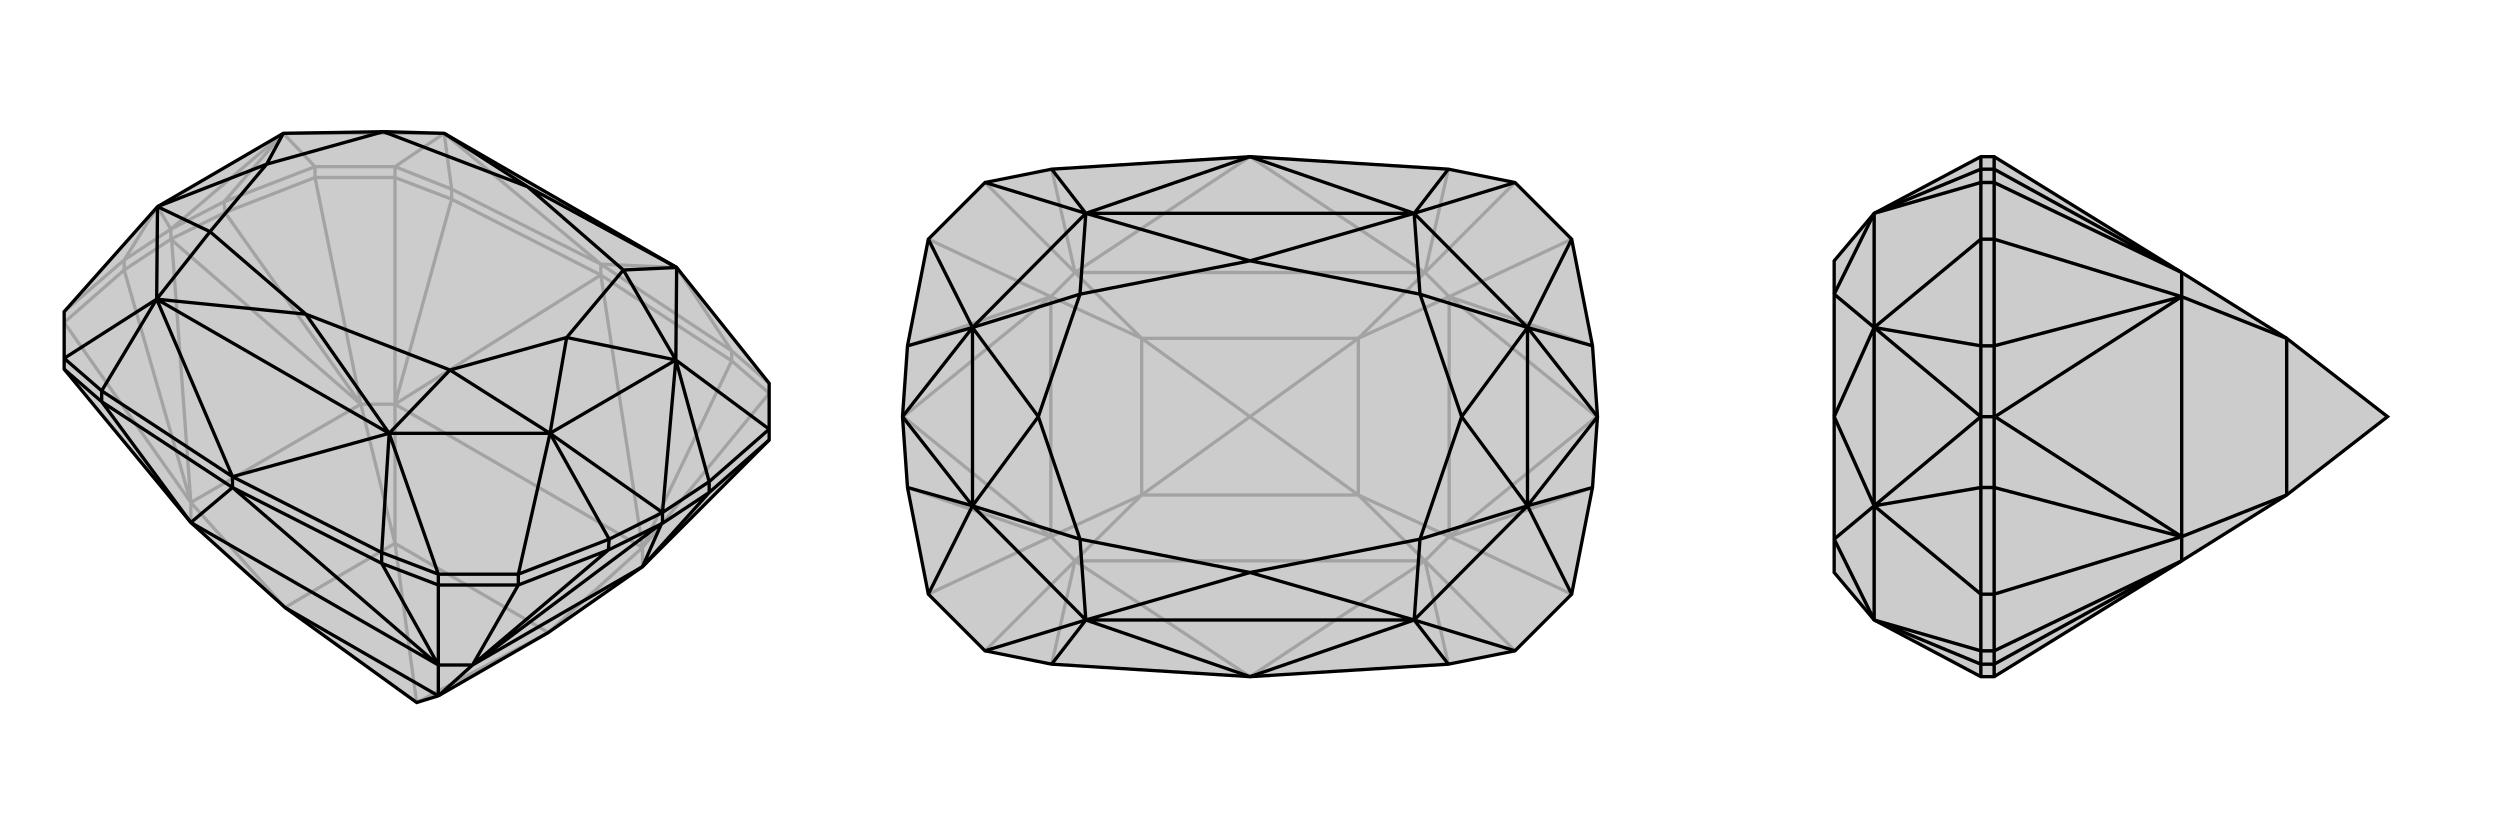
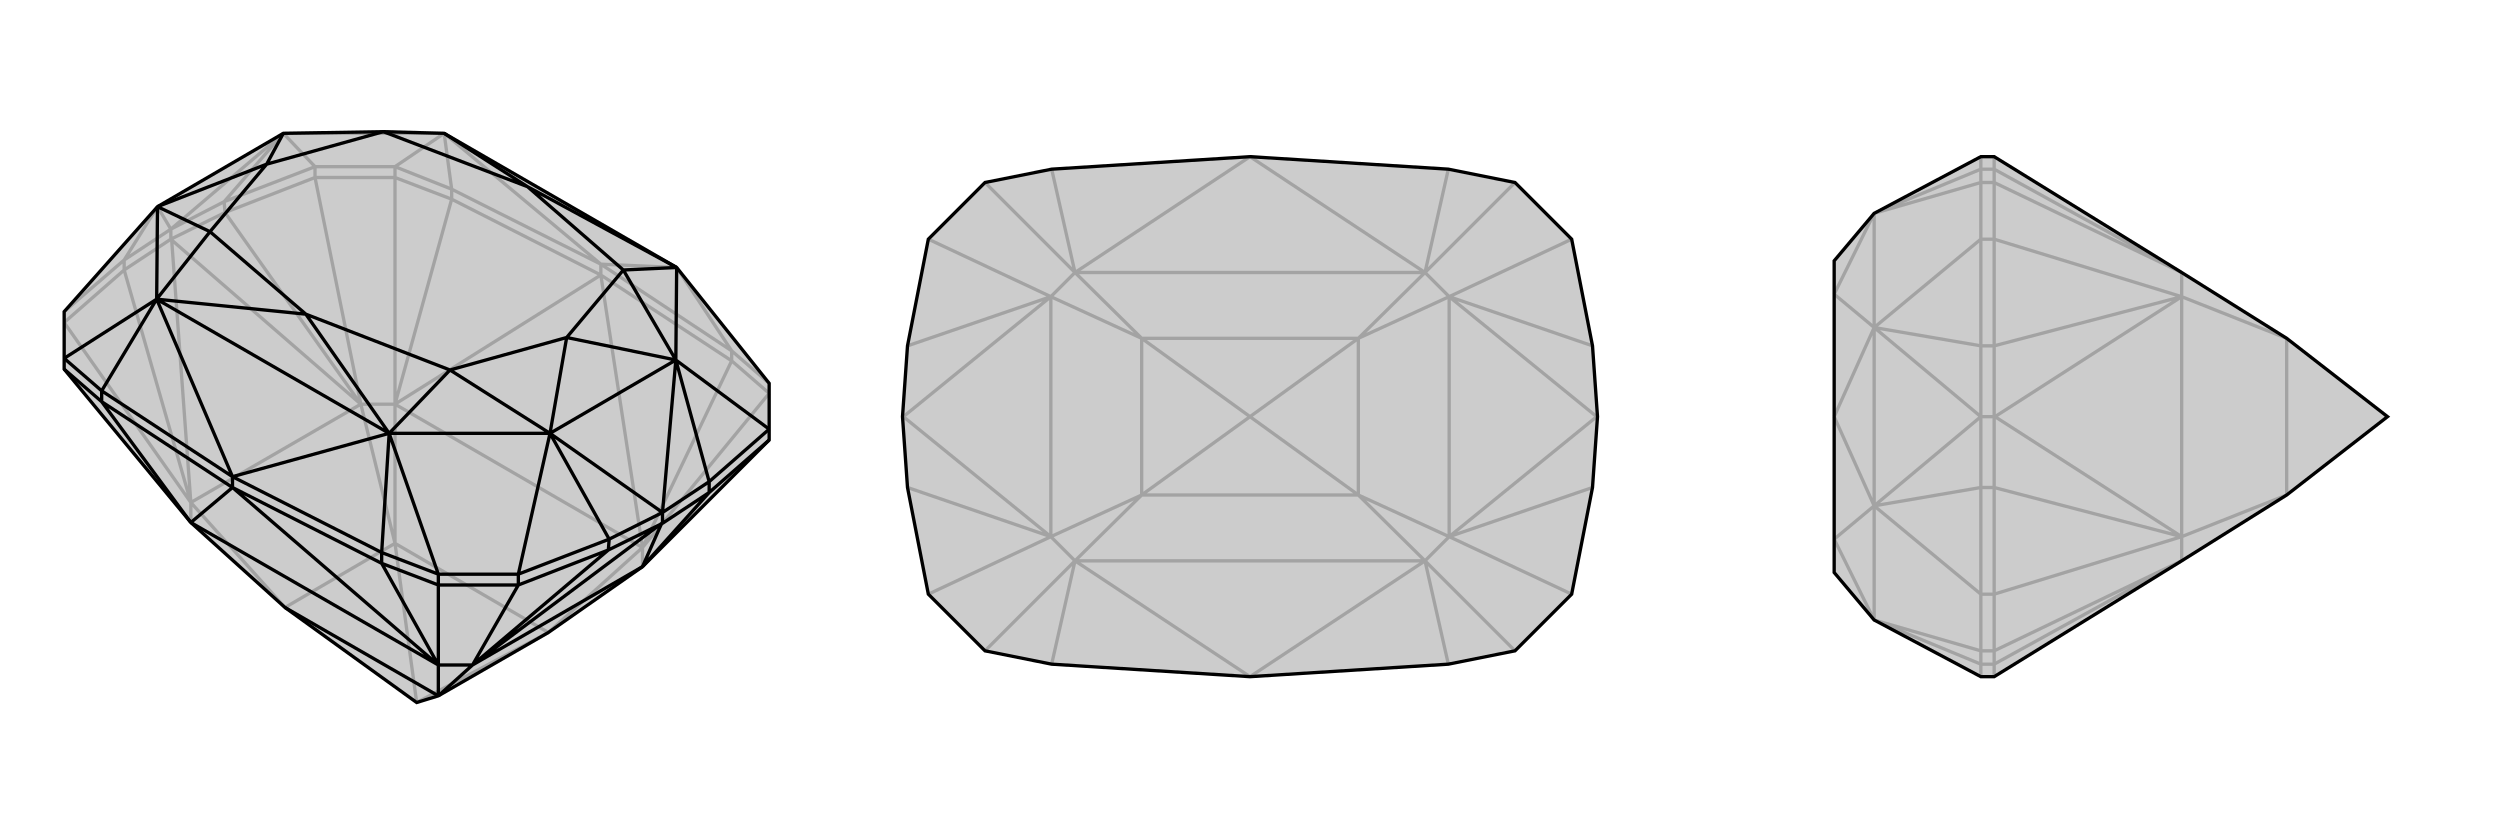
<svg xmlns="http://www.w3.org/2000/svg" viewBox="0 0 3000 1000">
  <g stroke="currentColor" stroke-width="4" fill="none" transform="translate(0 45)">
    <path fill="currentColor" stroke="none" fill-opacity=".2" d="M533,115L460,113L340,115L189,203L77,329L77,385L77,398L229,582L342,684L500,798L526,790L658,714L771,635L923,483L923,470L923,415L812,276z" />
    <path stroke-opacity=".2" d="M812,276L878,376M533,115L542,182M533,115L474,155M340,115L378,155M189,203L149,267M340,115L269,197M812,276L721,272M533,115L721,272M189,203L205,230M340,115L205,230M533,115L340,115M771,612L878,388M474,440L542,194M771,612L923,427M474,440L474,168M433,440L378,168M229,558L77,342M433,440L270,210M229,558L149,279M206,243L205,242M721,285L771,612M721,285L474,440M206,243L433,440M206,243L229,558M771,612L474,440M433,440L229,558M771,635L771,612M771,612L658,714M433,440L474,440M474,440L474,607M433,440L474,607M229,558L229,582M229,558L342,684M658,714L474,607M658,714L500,798M342,684L474,607M474,607L500,798M721,272L542,182M721,285L542,194M721,272L878,376M721,285L878,388M721,285L721,272M542,182L474,155M542,194L474,168M542,194L542,182M878,376L923,415M878,388L923,427M878,388L878,376M474,155L378,155M474,168L378,168M474,155L474,168M77,329L149,267M77,342L149,279M378,155L269,197M378,168L270,210M378,155L378,168M205,230L149,267M149,279L205,242M149,279L149,267M205,230L269,197M270,210L205,242M270,210L269,197M205,230L205,242" />
    <path d="M533,115L460,113L340,115L189,203L77,329L77,385L77,398L229,582L342,684L500,798L526,790L658,714L771,635L923,483L923,470L923,415L812,276z" />
    <path d="M467,475L458,618M188,314L122,424M467,475L526,644M188,314L77,385M811,387L923,470M660,475L622,644M811,387L851,533M660,475L731,602M467,475L279,527M188,314L279,527M811,387L795,570M660,475L795,570M467,475L188,314M811,387L660,475M812,276L633,179M467,475L367,332M188,314L367,332M533,115L633,179M812,276L811,387M812,276L748,279M467,475L660,475M467,475L540,399M188,314L189,203M188,314L252,233M811,387L680,360M811,387L748,279M660,475L680,360M660,475L540,399M189,203L320,152M189,203L252,233M340,115L320,152M633,179L748,279M367,332L540,399M367,332L252,233M633,179L460,113M748,279L680,360M540,399L680,360M252,233L320,152M460,113L320,152M526,753L458,631M229,582L122,437M526,753L526,657M567,753L622,657M567,753L730,615M771,635L851,546M794,583L795,583M279,540L526,753M279,540L229,582M794,583L567,753M794,583L771,635M526,753L229,582M567,753L771,635M567,753L526,753M526,753L526,790M567,753L526,790M526,790L342,684M279,527L122,424M279,540L122,437M279,527L458,618M279,540L458,631M279,540L279,527M122,424L77,385M122,437L77,398M122,437L122,424M458,618L526,644M458,631L526,657M458,631L458,618M526,644L622,644M526,657L622,657M526,644L526,657M923,470L851,533M923,483L851,546M622,644L731,602M622,657L730,615M622,644L622,657M795,570L851,533M851,546L795,583M851,546L851,533M795,570L731,602M730,615L795,583M730,615L731,602M795,570L795,583" />
  </g>
  <g stroke="currentColor" stroke-width="4" fill="none" transform="translate(1000 0)">
    <path fill="currentColor" stroke="none" fill-opacity=".2" d="M262,797L182,781L114,713L89,585L83,500L89,415L114,287L182,219L262,203L500,188L738,203L818,219L886,287L911,415L917,500L911,585L886,713L818,781L738,797L500,812z" />
    <path stroke-opacity=".2" d="M710,673L738,797M710,327L738,203M290,327L262,203M290,673L262,797M710,673L818,781M710,327L818,219M290,327L182,219M290,673L182,781M739,644L886,713M739,356L886,287M261,356L114,287M261,644L114,713M739,644L911,585M739,356L911,415M916,500L917,500M261,356L89,415M261,644L89,585M84,500L83,500M500,812L710,673M500,812L290,673M500,188L710,327M500,188L290,327M916,500L739,644M916,500L739,356M84,500L261,356M84,500L261,644M710,673L290,673M710,327L290,327M739,644L739,356M261,356L261,644M739,644L710,673M710,673L630,594M739,644L630,594M739,356L710,327M710,327L630,406M739,356L630,406M261,356L290,327M290,327L370,406M261,356L370,406M261,644L290,673M290,673L370,594M261,644L370,594M630,594L370,594M630,406L370,406M630,594L630,406M630,594L500,500M630,406L500,500M370,594L370,406M370,594L500,500M370,406L500,500" />
    <path d="M262,797L182,781L114,713L89,585L83,500L89,415L114,287L182,219L262,203L500,188L738,203L818,219L886,287L911,415L917,500L911,585L886,713L818,781L738,797L500,812z" />
-     <path d="M697,256L738,203M697,744L738,797M303,744L262,797M303,256L262,203M697,256L818,219M697,744L818,781M303,744L182,781M303,256L182,219M833,393L886,287M833,607L886,713M167,607L114,713M167,393L114,287M833,393L911,415M833,607L911,585M167,607L89,585M167,393L89,415M697,256L500,188M303,256L500,188M697,744L500,812M303,744L500,812M833,393L917,500M833,607L917,500M167,607L83,500M167,393L83,500M697,256L303,256M697,744L303,744M833,393L833,607M167,607L167,393M697,256L500,313M697,744L500,687M303,744L500,687M303,256L500,313M697,256L833,393M697,256L704,353M697,744L833,607M697,744L704,647M303,744L167,607M303,744L296,647M303,256L167,393M303,256L296,353M833,393L754,500M833,393L704,353M833,607L754,500M833,607L704,647M167,607L246,500M167,607L296,647M167,393L246,500M167,393L296,353M500,313L704,353M500,687L704,647M500,687L296,647M500,313L296,353M704,353L754,500M704,647L754,500M296,647L246,500M296,353L246,500" />
  </g>
  <g stroke="currentColor" stroke-width="4" fill="none" transform="translate(2000 0)">
    <path fill="currentColor" stroke="none" fill-opacity=".2" d="M201,313L201,353L201,500L201,647L201,687L249,744L377,812L393,812L618,673L744,594L865,500L744,406L618,327L393,188L377,188L249,256z" />
    <path stroke-opacity=".2" d="M249,744L377,797M249,256L377,203M249,744L377,781M249,256L377,219M249,607L377,713M249,393L377,287M249,607L377,585M249,393L377,415M249,607L377,500M249,393L377,500M249,607L249,393M249,744L249,607M249,744L201,647M249,256L249,393M249,256L201,353M249,607L201,500M249,607L201,647M249,393L201,500M249,393L201,353M618,327L393,203M618,673L393,797M618,327L393,219M618,673L393,781M618,356L393,287M618,644L393,713M618,356L393,415M618,644L393,585M394,500L393,500M394,500L618,356M394,500L618,644M618,356L618,644M618,356L618,327M618,356L744,406M618,644L618,673M618,644L744,594M744,594L744,406M377,812L377,797M393,812L393,797M377,188L377,203M393,188L393,203M377,797L377,781M393,797L393,781M393,797L377,797M377,203L377,219M393,203L393,219M393,203L377,203M377,781L377,713M393,781L393,713M377,781L393,781M377,219L377,287M393,219L393,287M377,219L393,219M377,713L377,585M393,713L393,585M377,713L393,713M377,287L377,415M393,287L393,415M377,287L393,287M377,500L377,585M393,585L393,500M393,585L377,585M377,500L377,415M393,415L393,500M393,415L377,415M377,500L393,500" />
    <path d="M201,313L201,353L201,500L201,647L201,687L249,744L377,812L393,812L618,673L744,594L865,500L744,406L618,327L393,188L377,188L249,256z" />
-     <path d="M249,256L377,203M249,744L377,797M249,256L377,219M249,744L377,781M249,393L377,287M249,607L377,713M249,393L377,415M249,607L377,585M249,393L377,500M249,607L377,500M249,393L249,607M249,256L249,393M249,256L201,353M249,744L249,607M249,744L201,647M249,393L201,500M249,393L201,353M249,607L201,500M249,607L201,647M618,673L393,797M618,327L393,203M618,673L393,781M618,327L393,219M618,644L393,713M618,356L393,287M618,644L393,585M618,356L393,415M394,500L393,500M394,500L618,644M394,500L618,356M618,644L618,356M618,644L618,673M618,644L744,594M618,356L618,327M618,356L744,406M744,594L744,406M377,188L377,203M393,188L393,203M377,812L377,797M393,812L393,797M377,203L377,219M393,203L393,219M393,203L377,203M377,797L377,781M393,797L393,781M393,797L377,797M377,219L377,287M393,219L393,287M377,219L393,219M377,781L377,713M393,781L393,713M377,781L393,781M377,287L377,415M393,287L393,415M377,287L393,287M377,713L377,585M393,713L393,585M377,713L393,713M377,500L377,415M393,415L393,500M393,415L377,415M377,500L377,585M393,585L393,500M393,585L377,585M377,500L393,500" />
  </g>
</svg>